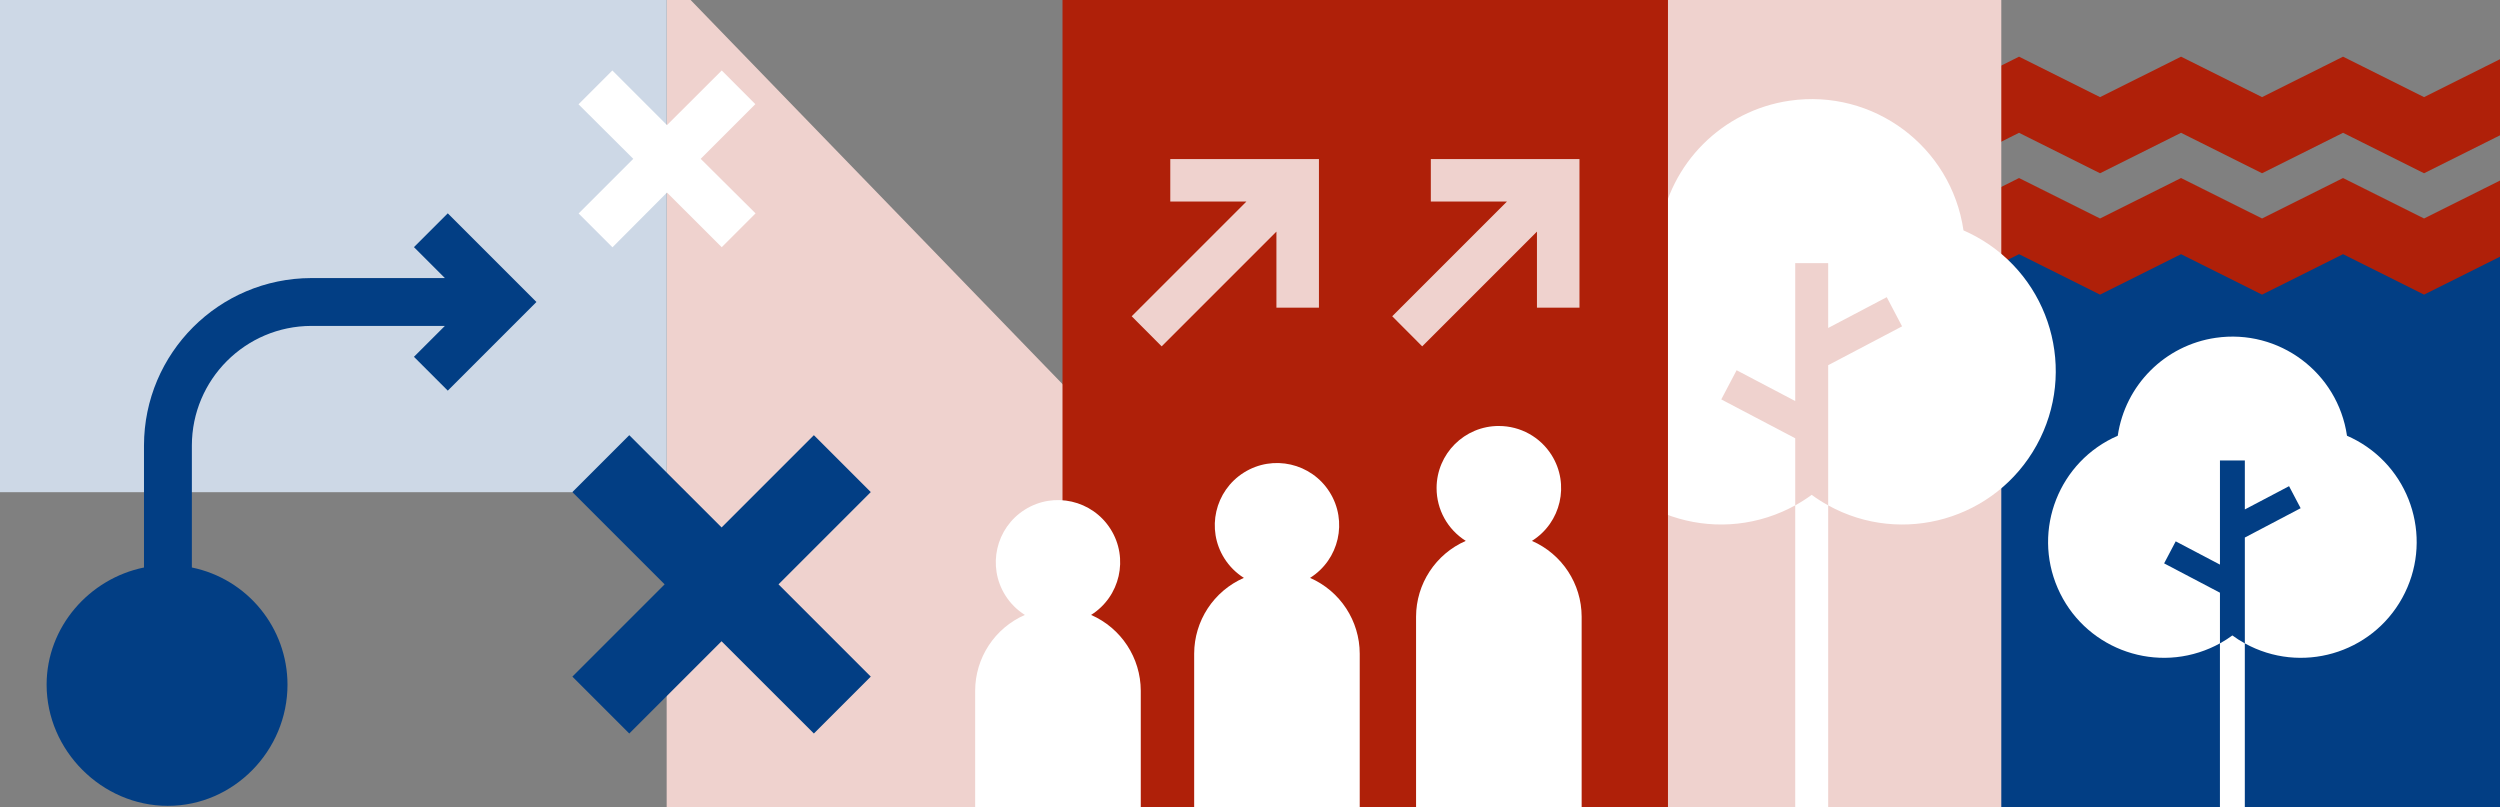
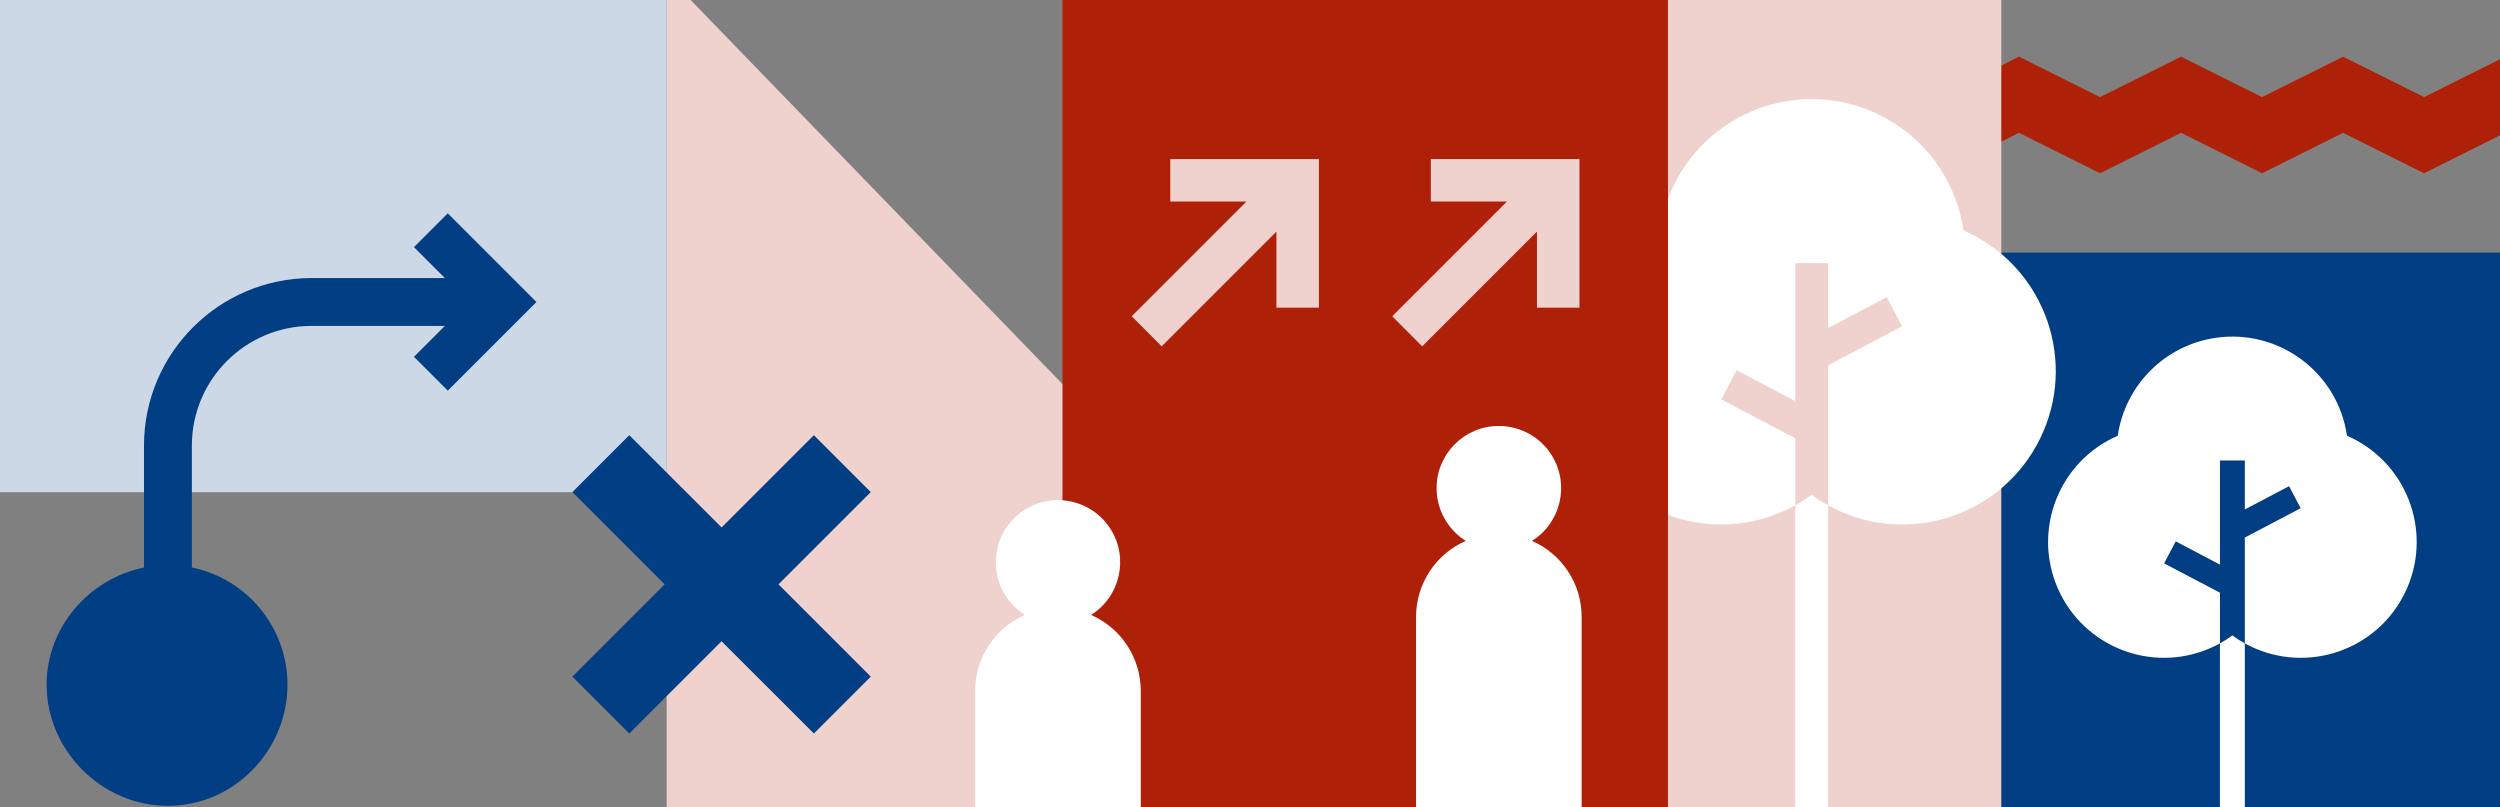
<svg xmlns="http://www.w3.org/2000/svg" viewBox="0 0 1920 620">
  <rect x="0" y="0" width="1920" height="620" fill="#808080" stroke="none" />
  <defs>
    <style>.c{fill:#fff;}.d{fill:#efd2ce;}.e{fill:#cdd8e6;}.f{fill:#af2009;}.g{fill:#023e84;}</style>
  </defs>
  <g id="a" />
  <g id="b">
    <rect class="g" x="1533" y="194" width="435" height="466" />
    <polygon class="d" points="512 622 817 622 817 296 512 -19 512 622" />
    <g>
      <path class="f" d="M1986.09,74.59l-62.21-31.07-62.21,31.07h0l-62.21-31.07-62.2,31.07h0l-62.21-31.07-62.21,31.07-62.21-31.07-15.55,7.77v58.47l15.55-7.77,6.96,3.48c8.6,4.29,51.52,25.72,55.25,27.59l62.21-31.07,6.96,3.48h0l55.25,27.59,62.2-31.07h.01l62.2,31.07,62.21-31.07h0l62.21,31.07,62.21-31.07,15.56,7.77V51.29l-15.56-7.77-62.21,31.07Zm0,0" />
-       <path class="f" d="M1986.09,167.8l-62.21-31.07-62.21,31.07h0l-62.21-31.07-62.2,31.07h0l-62.21-31.07-62.21,31.07h0l-62.21-31.07-15.55,7.77v58.47l15.55-7.76,6.96,3.47c8.6,4.29,51.52,25.73,55.25,27.6l62.21-31.07,6.96,3.48h0l55.25,27.59,62.2-31.07h.01l62.2,31.07,62.21-31.07h0l62.21,31.07,62.21-31.07,15.56,7.77v-58.47l-15.56-7.77-62.21,31.07Zm0,0" />
    </g>
    <rect class="d" x="1273" y="-63.93" width="264" height="717.93" />
    <g>
      <path class="c" d="M1378.73,388.11v244.89h25.31v-244.89c-4.4-2.41-8.63-5.1-12.67-8.07-4.03,2.96-8.25,5.66-12.64,8.07Z" />
      <path class="c" d="M1507.96,176.93c-9.39-64.39-69.2-108.97-133.59-99.58-51.56,7.52-92.06,48.02-99.58,99.58-59.67,25.94-87.02,95.34-61.08,155.02,25.94,59.67,95.34,87.02,155.02,61.08,3.41-1.48,6.74-3.12,10-4.92v-51.52l-56.79-29.84,11.78-22.41,45.01,23.66v-105.94h25.31v49.82l44.98-23.66,11.78,22.41-56.76,29.84v107.65c56.96,31.46,128.63,10.79,160.09-46.17,31.46-56.96,10.79-128.63-46.17-160.09-3.25-1.8-6.59-3.44-10-4.92Z" />
    </g>
    <g>
      <path class="c" d="M1704.91,494.1v184.9h19.11v-184.9c-3.32-1.82-6.52-3.85-9.56-6.09-3.04,2.24-6.23,4.27-9.54,6.09Z" />
      <path class="c" d="M1802.49,334.64c-7.09-48.62-52.25-82.28-100.86-75.19-38.93,5.68-69.51,36.26-75.19,75.19-45.06,19.59-65.71,71.99-46.12,117.05,19.59,45.06,71.99,65.71,117.05,46.12,2.57-1.12,5.09-2.36,7.55-3.71v-38.9l-42.88-22.53,8.9-16.92,33.98,17.87v-79.99h19.11v37.62l33.96-17.87,8.9,16.92-42.86,22.53v81.28c43.01,23.75,97.13,8.15,120.88-34.86,23.75-43.01,8.15-97.13-34.86-120.88-2.46-1.36-4.97-2.6-7.55-3.71Z" />
    </g>
    <rect class="e" x="-204.07" y="-30.44" width="716.07" height="408.44" />
    <rect class="f" x="816" y="-66" width="465" height="689" />
-     <path class="c" d="M554.3,54.12l-42.05,41.97-41.97-41.97-25.98,25.98,42.05,41.88-41.97,41.97,25.98,25.98,41.88-42.05,42.05,41.97,25.98-25.98-42.14-41.88,41.97-42-25.8-25.86Z" />
    <path class="g" d="M625.06,334.22l-70.86,70.86-70.92-70.86-43.7,43.7,70.86,70.86-70.86,70.86,43.7,43.7,70.86-70.86,70.92,70.86,43.7-43.7-70.86-70.86,70.86-70.86-43.7-43.7Z" />
    <path class="g" d="M128.98,618.89c50.59,0,91.82-42.43,91.82-93.07-.05-43.62-30.73-81.2-73.45-89.99v-93.71c.09-50.63,41.08-91.67,91.71-91.82h102.61l-23.76,23.73,25.99,25.99,68.09-68.09-68.09-68.09-25.99,25.96,23.76,23.76h-102.61c-70.93,.16-128.37,57.65-128.48,128.57v93.71c-41.97,8.55-74.78,45.62-74.78,89.99,0,50.59,42.43,93.07,93.07,93.07h.11Z" />
    <g>
      <path class="c" d="M837.96,472.26c22.33-14.05,29.04-43.53,15-65.86-14.05-22.33-43.53-29.04-65.86-15-22.33,14.05-29.04,43.53-15,65.86,3.81,6.06,8.94,11.19,15,15-23.16,10.12-38.14,32.98-38.18,58.25v91.49h127.19v-91.49c-.04-25.27-15.02-48.13-38.18-58.25h.02Z" />
-       <path class="c" d="M1006.14,443.81c22.33-14.04,29.06-43.53,15.02-65.86s-43.53-29.06-65.86-15.02c-22.33,14.04-29.06,43.53-15.02,65.86,3.82,6.07,8.95,11.2,15.02,15.02-23.16,10.11-38.15,32.98-38.18,58.25v119.94h127.15v-119.94c-.03-25.28-15.01-48.14-38.18-58.25h.04Z" />
      <path class="c" d="M1151.14,327.15c-26.38-.04-47.8,21.3-47.84,47.68-.03,16.49,8.45,31.82,22.42,40.57-23.16,10.12-38.14,32.98-38.18,58.25v148.35h127.17v-148.41c-.06-25.25-15.04-48.08-38.18-58.18h0c22.36-13.99,29.14-43.47,15.15-65.83-8.74-13.97-24.07-22.44-40.55-22.42" />
    </g>
    <path class="d" d="M892.16,266l88.13-88.13v58.43h32.66V122.15h-114.17v32.61h58.48l-88.13,88.13,23.03,23.11Z" />
    <path class="d" d="M1092.25,266l88.13-88.13v58.43h32.66V122.15h-114.17v32.61h58.48l-88.13,88.13,23.03,23.11Z" />
  </g>
</svg>